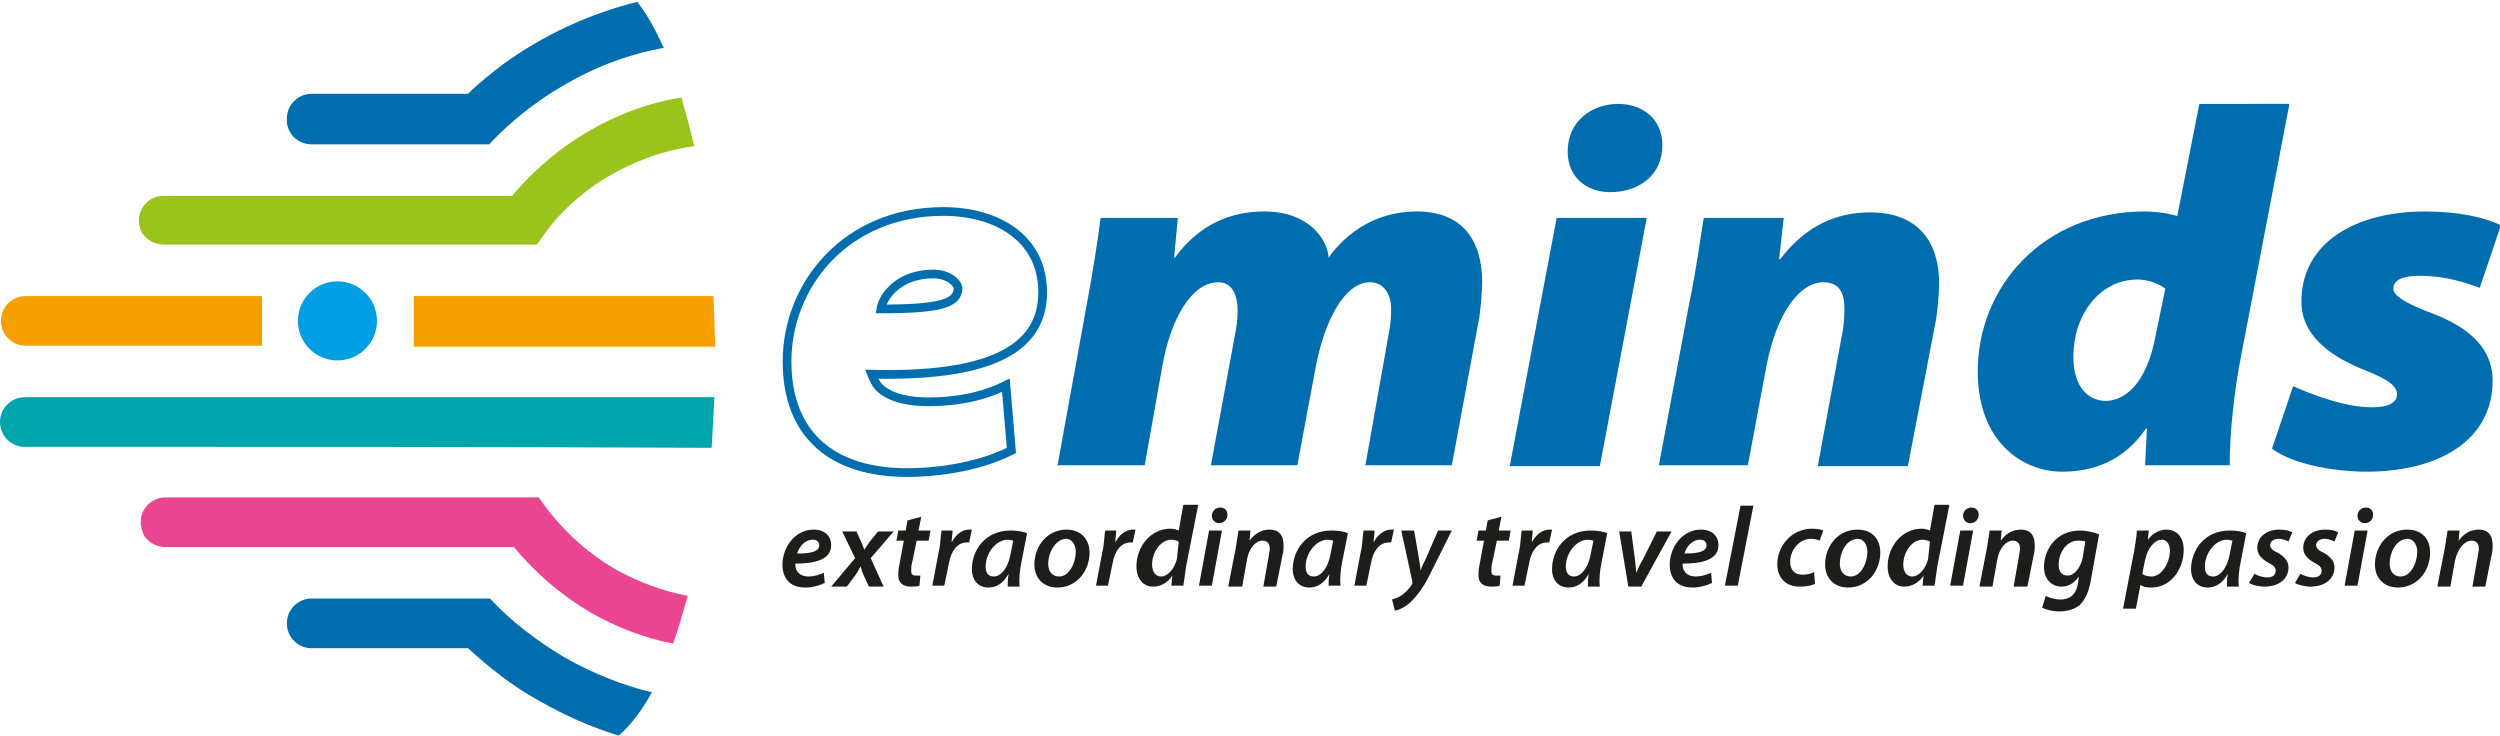
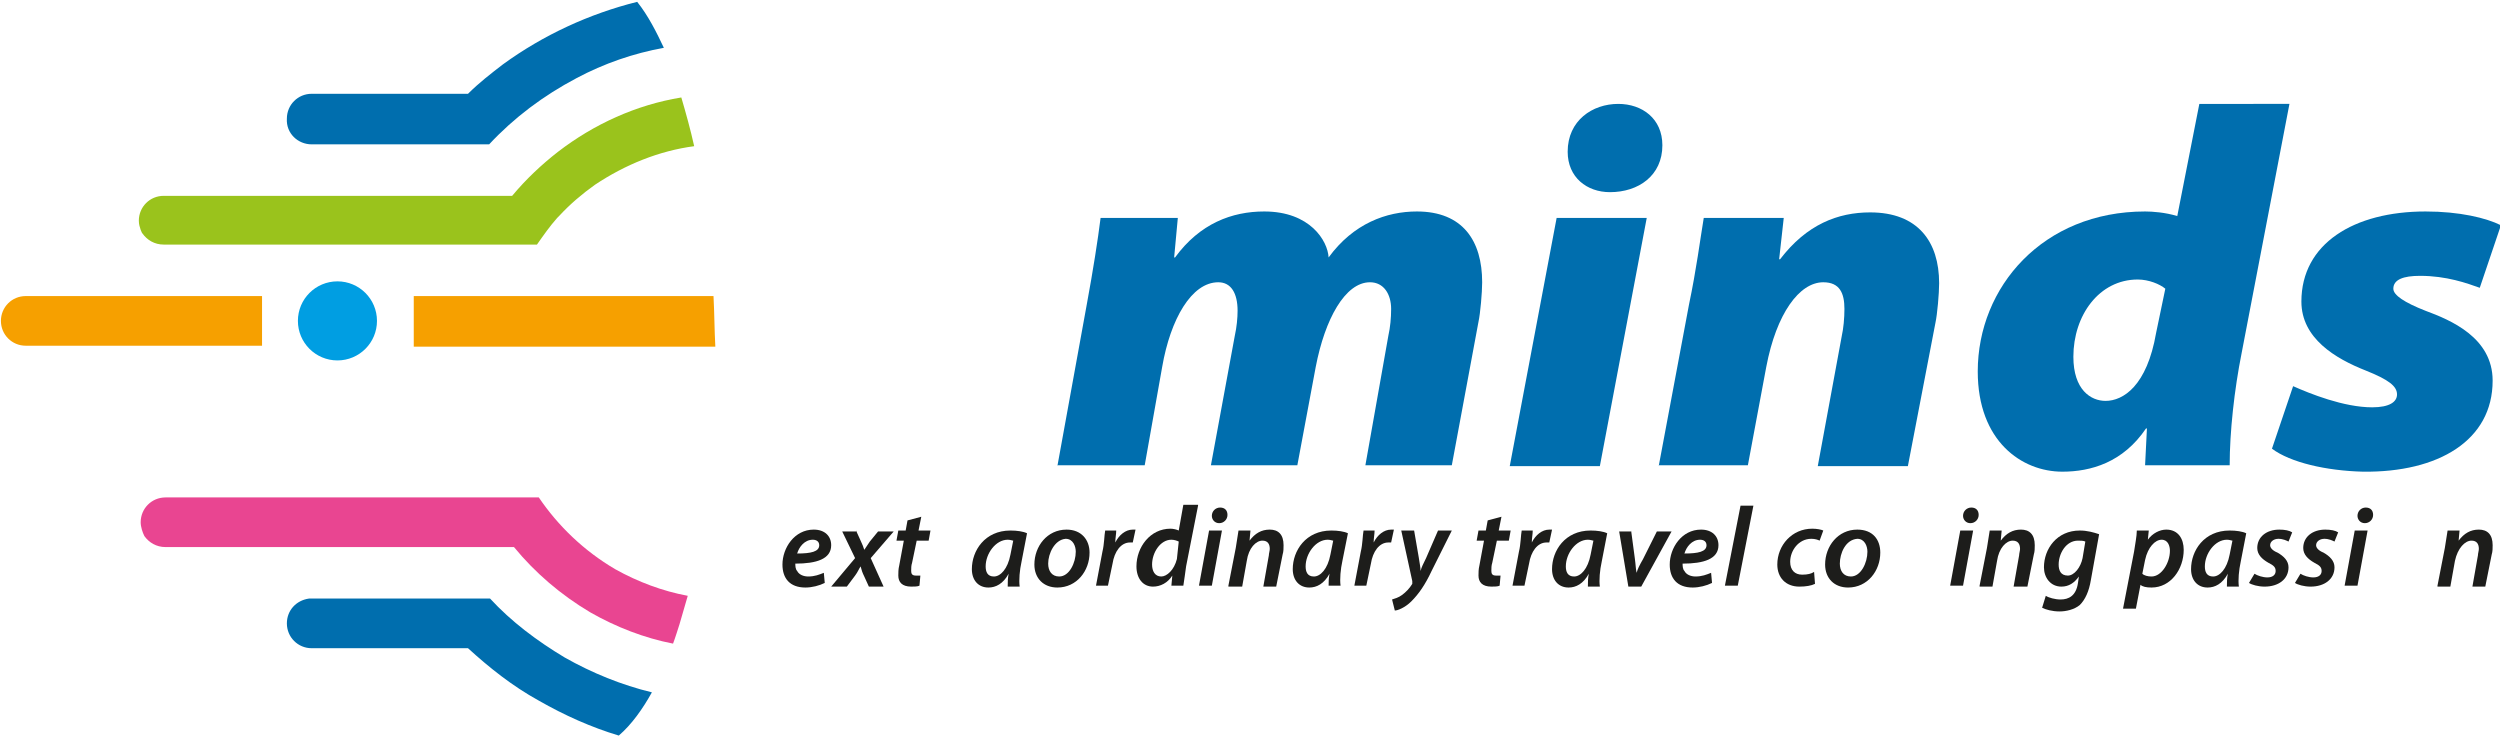
<svg xmlns="http://www.w3.org/2000/svg" xml:space="preserve" style="enable-background:new 0 0 271.9 80;" viewBox="0 0 271.9 80" y="0px" x="0px" id="uuid-1de87308-610d-4fb4-a1b8-9245e2df0ea8">
  <style type="text/css"> .st0{fill-rule:evenodd;clip-rule:evenodd;fill:#00A5AC;} .st1{fill-rule:evenodd;clip-rule:evenodd;fill:#F6A000;} .st2{fill-rule:evenodd;clip-rule:evenodd;fill:#009EE2;} .st3{fill:#006EAE;} .st4{fill-rule:evenodd;clip-rule:evenodd;fill:#9AC31C;} .st5{fill-rule:evenodd;clip-rule:evenodd;fill:#006EAE;} .st6{fill-rule:evenodd;clip-rule:evenodd;fill:#E94591;} .st7{fill:none;stroke:#006EAE;stroke-width:0.948;stroke-miterlimit:10;} .st8{fill:#1D1D1B;} </style>
  <g>
-     <path d="M10.7,48.6h-8c-1.5,0-2.7-1.2-2.7-2.7c0-1.5,1.2-2.7,2.7-2.7h8h4.1l61.2,0l1.7,0c-0.1,1.8-0.2,3.6-0.3,5.5 l-1.4,0l-0.1,0C54.2,48.6,32.5,48.6,10.7,48.6L10.7,48.6L10.7,48.6z" class="st0" />
    <g>
      <path d="M28.5,32.2c-8.6,0-17.1,0-25.7,0c-1.5,0-2.7,1.2-2.7,2.7c0,1.5,1.2,2.7,2.7,2.7l25.7,0V32.2z" class="st1" />
      <path d="M77.6,32.2l-1.6,0c-10.3,0-20.6,0-31,0v5.5l31,0c0.2,0,0.5,0,0.7,0h1h0.1C77.7,35.9,77.7,34,77.6,32.2z" class="st1" />
    </g>
    <circle r="4.3" cy="34.9" cx="36.7" class="st2" />
    <path d="M115,50.7l3.2-17.6c0.7-3.8,1.2-7,1.5-9.4h8.4l-0.4,4.3h0.1c2.7-3.7,6.2-5,9.7-5c5,0,6.9,3.2,7,5 c2.7-3.7,6.3-5,9.6-5c5,0,7.1,3.2,7.1,7.7c0,1.1-0.2,3.4-0.4,4.3l-2.9,15.6h-9.4l2.5-14.1c0.2-0.9,0.3-1.9,0.3-2.9 c0-1.6-0.8-2.9-2.3-2.9c-2.7,0-4.9,4-5.9,9.2l-2,10.7h-9.4l2.6-14.1c0.2-0.9,0.3-1.9,0.3-2.7c0-1.9-0.7-3.1-2.1-3.1 c-2.9,0-5.2,4-6.1,9.2l-1.9,10.7H115z" class="st3" />
    <path d="M164.2,50.7l5.1-27h9.8l-5.1,27H164.2z M170.5,16.5c0-3.4,2.7-5.2,5.5-5.2c2.6,0,4.8,1.6,4.8,4.5 c0,3.3-2.6,5.1-5.7,5.1C172.6,20.9,170.5,19.3,170.5,16.5z" class="st3" />
    <path d="M180.4,50.7l3.3-17.6c0.8-3.8,1.2-7,1.6-9.4h8.7l-0.5,4.5h0.1c2.9-3.8,6.3-5.1,9.8-5.1c5.2,0,7.5,3.2,7.5,7.7 c0,1.1-0.2,3.4-0.4,4.3l-3,15.6h-9.8l2.6-14.1c0.2-0.9,0.3-2,0.3-3c0-1.7-0.5-2.9-2.3-2.9c-2.6,0-5.1,3.4-6.2,9.2l-2,10.7H180.4z" class="st3" />
    <path d="M249,11.3l-5.2,27.1c-0.8,4-1.3,8.6-1.3,12.2h-9.2l0.2-4h-0.1c-2.5,3.7-6,4.7-9.1,4.7c-4.4,0-9.2-3.3-9.2-10.9 c0-9.2,7.1-17.4,18.2-17.4c0.8,0,2.2,0.1,3.5,0.5l2.4-12.2H249z M235.5,31.4c-0.6-0.5-1.8-1-3-1c-4.2,0-7,3.9-7,8.4 c0,3.6,1.9,4.8,3.5,4.8c1.9,0,4.5-1.6,5.5-7.4L235.5,31.4z" class="st3" />
    <path d="M249.4,42c1.8,0.8,5.5,2.3,8.6,2.3c1.9,0,2.7-0.6,2.7-1.4c0-0.9-0.9-1.6-3.4-2.6c-3.3-1.3-7-3.5-7-7.5 c0-6.3,5.7-9.8,13.5-9.8c3.7,0,6.6,0.7,8.2,1.5l-2.3,6.8c-1.4-0.5-3.6-1.3-6.5-1.3c-1.8,0-2.9,0.4-2.9,1.4c0,0.7,1.2,1.5,3.5,2.4 c2.7,1,7.3,2.9,7.3,7.6c0,6.5-5.9,10-14.1,9.9c-4-0.1-7.9-1-9.9-2.5L249.4,42z" class="st3" />
    <path d="M75.5,15.9c-0.4-1.8-0.9-3.6-1.4-5.3c-4.9,0.8-9.5,2.9-13.4,5.9l0,0c-1.8,1.4-3.5,3-5,4.8l-37.7,0l0,0 c0,0,0,0,0,0c-0.1,0-0.1,0-0.2,0c-1.5,0-2.7,1.2-2.7,2.7c0,0.4,0.1,0.7,0.2,1c0,0,0,0,0,0c0.1,0.2,0.1,0.3,0.2,0.4c0,0,0,0,0,0 c0.5,0.7,1.3,1.2,2.3,1.2l25.7,0v0l8.6,0l4.7,0l1.6,0c0.7-1,1.4-2,2.2-2.9c0.1-0.1,0.1-0.1,0.2-0.2c1.2-1.3,2.5-2.4,3.9-3.4l0,0 C68,17.9,71.7,16.4,75.5,15.9z" class="st4" />
    <g>
      <path d="M33.6,65.1c-1.4,0.2-2.4,1.3-2.4,2.7c0,1.5,1.2,2.7,2.7,2.7h0.4c0,0,0,0,0,0l16.6,0c2.3,2.1,4.8,4.1,7.7,5.7 c2.8,1.6,5.7,2.9,8.7,3.8v0c1.4-1.2,2.6-2.9,3.6-4.7c-3.3-0.8-6.5-2.1-9.5-3.8c-3-1.8-5.8-3.9-8.1-6.4h-0.8l-0.6,0l-1.3,0v0 c-8,0-8,0-15,0l-1.2,0l-0.1,0c-0.1,0-0.2,0-0.3,0c0,0,0,0,0,0" class="st5" />
      <path d="M33.9,15.7l16.6,0v0h0.4l2.3,0c2.7-2.9,5.9-5.3,9.5-7.2h0c3-1.6,6.2-2.7,9.5-3.3c-0.8-1.7-1.7-3.5-2.9-5 c-5.2,1.3-10.2,3.6-14.6,6.8c-1.3,1-2.6,2-3.8,3.2l0,0l-16.6,0v0c0,0,0,0,0,0c-0.1,0-0.3,0-0.4,0c-1.5,0-2.7,1.2-2.7,2.7 C31.1,14.5,32.4,15.7,33.9,15.7z" class="st5" />
    </g>
    <path d="M74.8,64.8c-2.7-0.5-5.4-1.5-7.9-2.9c-3.4-2-6.2-4.7-8.3-7.8l-40.4,0c0,0,0,0,0,0c-0.1,0-0.1,0-0.2,0 c-1.5,0-2.7,1.2-2.7,2.7c0,0.5,0.2,1.1,0.4,1.5c0,0,0,0,0,0c0.5,0.7,1.3,1.2,2.3,1.2h0.2c0,0,0,0,0,0l37.7,0 c2.3,2.8,5.1,5.2,8.3,7.1c2.8,1.6,5.9,2.8,9,3.4l0,0c0.3-0.8,0.5-1.5,0.7-2.1C74.2,66.9,74.5,65.8,74.8,64.8z" class="st6" />
-     <path d="M110,49c-4,2-8.8,2.4-11.3,2.4c-8.2,0-13.1-4.1-13.1-12.1c0-8.3,6.4-16.3,17-16.3c5.7,0,10.8,2.8,10.8,8.8 c0,6.4-6.2,9.2-18.6,8.9c0.2,0.5,0.5,1.2,1,1.6c1.2,1,3,1.4,5.2,1.4c2.9,0,5.8-0.5,8.4-1.8L110,49z M101.5,29.8 c-3.8,0-5.5,2.5-5.7,3.8c6.5,0,8.4-0.6,8.4-2.3C104.1,30.7,103.1,29.8,101.5,29.8z" class="st7" />
    <g>
      <path d="M89.7,63.4c-0.6,0.3-1.4,0.5-2.1,0.5c-1.7,0-2.5-1-2.5-2.5c0-1.8,1.3-3.8,3.4-3.8c1.2,0,1.9,0.7,1.9,1.7 c0,1.5-1.6,2-3.9,2c0,0.2,0,0.6,0.2,0.8c0.2,0.4,0.7,0.6,1.2,0.6c0.7,0,1.2-0.2,1.7-0.4L89.7,63.4z M88.4,58.7 c-0.9,0-1.5,0.8-1.7,1.5c1.5,0,2.4-0.2,2.4-0.9C89.1,58.9,88.8,58.7,88.4,58.7z" class="st8" />
      <path d="M93.1,57.7l0.5,1.1c0.2,0.4,0.3,0.7,0.4,1h0c0.2-0.3,0.4-0.6,0.6-0.9l0.9-1.1h1.7l-2.5,2.9l1.4,3.1h-1.6 l-0.5-1.1c-0.2-0.4-0.3-0.7-0.4-1.1h0c-0.2,0.3-0.3,0.6-0.6,1l-0.9,1.2h-1.7l2.6-3.1l-1.4-2.9H93.1z" class="st8" />
      <path d="M100.2,56.2l-0.3,1.5h1.3l-0.2,1.1h-1.3l-0.5,2.4c-0.1,0.3-0.1,0.6-0.1,0.9c0,0.3,0.1,0.5,0.5,0.5 c0.2,0,0.3,0,0.5,0l-0.1,1.1c-0.2,0.1-0.6,0.1-0.9,0.1c-1,0-1.4-0.5-1.4-1.2c0-0.3,0-0.7,0.1-1.1l0.5-2.7h-0.8l0.2-1.1h0.8 l0.2-1.1L100.2,56.2z" class="st8" />
-       <path d="M101.4,63.7l0.7-3.7c0.2-0.8,0.2-1.8,0.3-2.3h1.2c0,0.4-0.1,0.8-0.1,1.3h0c0.4-0.8,1.1-1.4,1.9-1.4 c0.1,0,0.2,0,0.3,0l-0.3,1.4c-0.1,0-0.2,0-0.3,0c-1,0-1.7,1-1.9,2.3l-0.5,2.4H101.4z" class="st8" />
      <path d="M109.6,63.7c0-0.4,0-0.8,0.1-1.3h0c-0.6,1.1-1.4,1.5-2.2,1.5c-1.1,0-1.8-0.8-1.8-2c0-2,1.4-4.2,4.2-4.2 c0.7,0,1.4,0.1,1.8,0.3l-0.6,3.1c-0.2,0.9-0.3,2-0.2,2.7H109.6z M110.2,58.8c-0.1,0-0.3-0.1-0.6-0.1c-1.3,0-2.4,1.5-2.4,2.9 c0,0.6,0.2,1.1,0.9,1.1c0.7,0,1.5-0.8,1.8-2.4L110.2,58.8z" class="st8" />
      <path d="M118.5,60.1c0,2-1.4,3.8-3.5,3.8c-1.5,0-2.5-1-2.5-2.5c0-2,1.4-3.8,3.5-3.8C117.6,57.6,118.5,58.7,118.5,60.1 z M114,61.3c0,0.8,0.4,1.4,1.2,1.4c1.1,0,1.8-1.5,1.8-2.7c0-0.6-0.3-1.4-1.1-1.4C114.7,58.7,114,60.2,114,61.3z" class="st8" />
      <path d="M119.2,63.7l0.7-3.7c0.2-0.8,0.2-1.8,0.3-2.3h1.2c0,0.4-0.1,0.8-0.1,1.3h0c0.4-0.8,1.1-1.4,1.9-1.4 c0.1,0,0.2,0,0.3,0l-0.3,1.4c-0.1,0-0.2,0-0.3,0c-1,0-1.7,1-1.9,2.3l-0.5,2.4H119.2z" class="st8" />
      <path d="M130.3,55l-1.3,6.6c-0.1,0.7-0.2,1.5-0.3,2.1h-1.3l0.1-1.1h0c-0.5,0.8-1.3,1.2-2.1,1.2 c-1.1,0-1.8-0.9-1.8-2.2c0-2.1,1.5-4.1,3.7-4.1c0.3,0,0.7,0.1,0.9,0.2l0.5-2.8H130.3z M128.2,58.9c-0.2-0.1-0.5-0.2-0.8-0.2 c-1.2,0-2.1,1.4-2.1,2.7c0,0.7,0.3,1.3,1,1.3c0.6,0,1.4-0.7,1.7-1.9L128.2,58.9z" class="st8" />
      <path d="M130.4,63.7l1.1-6h1.4l-1.1,6H130.4z M131.8,56.1c0-0.5,0.4-0.9,0.9-0.9c0.5,0,0.8,0.3,0.8,0.8 c0,0.5-0.4,0.9-0.9,0.9C132.1,56.9,131.8,56.5,131.8,56.1z" class="st8" />
      <path d="M133.6,63.7l0.8-4.1c0.1-0.7,0.2-1.3,0.3-1.9h1.3l-0.1,1.1h0c0.6-0.8,1.3-1.2,2.2-1.2c0.9,0,1.5,0.5,1.5,1.7 c0,0.3,0,0.7-0.1,1l-0.7,3.5h-1.4l0.6-3.4c0-0.2,0.1-0.5,0.1-0.7c0-0.5-0.2-0.9-0.8-0.9c-0.7,0-1.5,0.8-1.7,2.2l-0.5,2.8H133.6z" class="st8" />
      <path d="M144.5,63.7c0-0.4,0-0.8,0.1-1.3h0c-0.6,1.1-1.4,1.5-2.2,1.5c-1.1,0-1.8-0.8-1.8-2c0-2,1.4-4.2,4.2-4.2 c0.7,0,1.4,0.1,1.8,0.3L146,61c-0.2,0.9-0.3,2-0.2,2.7H144.5z M145,58.8c-0.1,0-0.3-0.1-0.6-0.1c-1.3,0-2.4,1.5-2.4,2.9 c0,0.6,0.2,1.1,0.9,1.1c0.7,0,1.5-0.8,1.8-2.4L145,58.8z" class="st8" />
      <path d="M147.3,63.7L148,60c0.2-0.8,0.2-1.8,0.3-2.3h1.2c0,0.4-0.1,0.8-0.1,1.3h0c0.4-0.8,1.1-1.4,1.9-1.4 c0.1,0,0.2,0,0.3,0l-0.3,1.4c-0.1,0-0.2,0-0.3,0c-1,0-1.7,1-1.9,2.3l-0.5,2.4H147.3z" class="st8" />
      <path d="M153.8,57.7l0.5,2.9c0.1,0.7,0.2,1.1,0.2,1.5h0c0.1-0.4,0.3-0.8,0.6-1.4l1.3-3h1.5l-2.2,4.4 c-0.7,1.5-1.4,2.5-2.2,3.3c-0.7,0.7-1.5,1-1.8,1l-0.3-1.2c0.3-0.1,0.7-0.2,1.1-0.5c0.4-0.3,0.8-0.7,1.1-1.2c0-0.1,0-0.2,0-0.3 l-1.2-5.5H153.8z" class="st8" />
      <path d="M163.3,56.2l-0.3,1.5h1.3l-0.2,1.1h-1.3l-0.5,2.4c-0.1,0.3-0.1,0.6-0.1,0.9c0,0.3,0.1,0.5,0.5,0.5 c0.2,0,0.3,0,0.5,0l-0.1,1.1c-0.2,0.1-0.6,0.1-0.9,0.1c-1,0-1.4-0.5-1.4-1.2c0-0.3,0-0.7,0.1-1.1l0.5-2.7h-0.8l0.2-1.1h0.8 l0.2-1.1L163.3,56.2z" class="st8" />
      <path d="M164.5,63.7l0.7-3.7c0.2-0.8,0.2-1.8,0.3-2.3h1.2c0,0.4-0.1,0.8-0.1,1.3h0c0.4-0.8,1.1-1.4,1.9-1.4 c0.1,0,0.2,0,0.3,0l-0.3,1.4c-0.1,0-0.2,0-0.3,0c-1,0-1.7,1-1.9,2.3l-0.5,2.4H164.5z" class="st8" />
      <path d="M172.7,63.7c0-0.4,0-0.8,0.1-1.3h0c-0.6,1.1-1.4,1.5-2.2,1.5c-1.1,0-1.8-0.8-1.8-2c0-2,1.4-4.2,4.2-4.2 c0.7,0,1.4,0.1,1.8,0.3l-0.6,3.1c-0.2,0.9-0.3,2-0.2,2.7H172.7z M173.3,58.8c-0.1,0-0.3-0.1-0.6-0.1c-1.3,0-2.4,1.5-2.4,2.9 c0,0.6,0.2,1.1,0.9,1.1c0.7,0,1.5-0.8,1.8-2.4L173.3,58.8z" class="st8" />
      <path d="M177.4,57.7l0.4,3c0.1,0.7,0.1,1.2,0.2,1.6h0c0.1-0.4,0.3-0.8,0.7-1.5l1.5-3h1.6l-3.3,6h-1.4l-1-6H177.4z" class="st8" />
      <path d="M186.2,63.4c-0.6,0.3-1.4,0.5-2.1,0.5c-1.7,0-2.5-1-2.5-2.5c0-1.8,1.3-3.8,3.4-3.8c1.2,0,1.9,0.7,1.9,1.7 c0,1.5-1.6,2-3.9,2c0,0.2,0,0.6,0.2,0.8c0.2,0.4,0.7,0.6,1.2,0.6c0.7,0,1.2-0.2,1.7-0.4L186.2,63.4z M184.9,58.7 c-0.9,0-1.5,0.8-1.7,1.5c1.5,0,2.4-0.2,2.4-0.9C185.6,58.9,185.3,58.7,184.9,58.7z" class="st8" />
      <path d="M187.6,63.7l1.7-8.7h1.4l-1.7,8.7H187.6z" class="st8" />
      <path d="M197.4,63.5c-0.4,0.2-1,0.3-1.7,0.3c-1.5,0-2.4-1-2.4-2.4c0-2.1,1.6-3.9,3.8-3.9c0.5,0,1,0.1,1.2,0.2 l-0.4,1.1c-0.2-0.1-0.5-0.2-0.9-0.2c-1.4,0-2.3,1.3-2.3,2.5c0,0.9,0.5,1.4,1.3,1.4c0.6,0,1-0.1,1.3-0.3L197.4,63.5z" class="st8" />
      <path d="M204.5,60.1c0,2-1.4,3.8-3.5,3.8c-1.5,0-2.5-1-2.5-2.5c0-2,1.4-3.8,3.5-3.8C203.7,57.6,204.5,58.7,204.5,60.1 z M200.1,61.3c0,0.8,0.4,1.4,1.2,1.4c1.1,0,1.8-1.5,1.8-2.7c0-0.6-0.3-1.4-1.1-1.4C200.7,58.7,200.1,60.2,200.1,61.3z" class="st8" />
-       <path d="M212,55l-1.3,6.6c-0.1,0.7-0.2,1.5-0.3,2.1h-1.3l0.1-1.1h0c-0.5,0.8-1.3,1.2-2.1,1.2c-1.1,0-1.8-0.9-1.8-2.2 c0-2.1,1.5-4.1,3.7-4.1c0.3,0,0.7,0.1,0.9,0.2l0.5-2.8H212z M209.9,58.9c-0.2-0.1-0.5-0.2-0.8-0.2c-1.2,0-2.1,1.4-2.1,2.7 c0,0.7,0.3,1.3,1,1.3c0.6,0,1.4-0.7,1.7-1.9L209.9,58.9z" class="st8" />
      <path d="M212.1,63.7l1.1-6h1.4l-1.1,6H212.1z M213.5,56.1c0-0.5,0.4-0.9,0.9-0.9c0.5,0,0.8,0.3,0.8,0.8 c0,0.5-0.4,0.9-0.9,0.9C213.8,56.9,213.5,56.5,213.5,56.1z" class="st8" />
      <path d="M215.3,63.7l0.8-4.1c0.1-0.7,0.2-1.3,0.3-1.9h1.3l-0.1,1.1h0c0.6-0.8,1.3-1.2,2.2-1.2c0.9,0,1.5,0.5,1.5,1.7 c0,0.3,0,0.7-0.1,1l-0.7,3.5H219l0.6-3.4c0-0.2,0.1-0.5,0.1-0.7c0-0.5-0.2-0.9-0.8-0.9c-0.7,0-1.5,0.8-1.7,2.2l-0.5,2.8H215.3z" class="st8" />
      <path d="M222.5,64.8c0.3,0.2,1,0.4,1.6,0.4c0.9,0,1.7-0.4,1.9-1.8l0.1-0.7h0c-0.5,0.7-1.1,1.1-1.9,1.1 c-1.2,0-1.9-1-1.9-2.1c0-2,1.4-4,3.9-4c0.8,0,1.5,0.2,2.1,0.4l-0.9,5c-0.2,1.2-0.6,2.1-1.2,2.7c-0.6,0.5-1.5,0.7-2.2,0.7 c-0.8,0-1.5-0.2-1.9-0.4L222.5,64.8z M226.8,58.9c-0.2-0.1-0.5-0.1-0.8-0.1c-1.3,0-2.1,1.4-2.1,2.6c0,0.6,0.2,1.2,1,1.2 c0.7,0,1.4-0.9,1.6-1.9L226.8,58.9z" class="st8" />
      <path d="M230.9,66.2l1.2-6.2c0.1-0.7,0.3-1.7,0.3-2.3h1.3l-0.1,1h0c0.5-0.7,1.3-1.1,2-1.1c1.3,0,1.9,1,1.9,2.2 c0,2.1-1.4,4.1-3.5,4.1c-0.6,0-1-0.1-1.2-0.3h0l-0.5,2.6H230.9z M233,62.4c0.2,0.2,0.6,0.3,1,0.3c1.1,0,2-1.5,2-2.8 c0-0.5-0.2-1.2-0.9-1.2c-0.7,0-1.5,0.8-1.8,2.2L233,62.4z" class="st8" />
      <path d="M242.2,63.7c0-0.4,0-0.8,0.1-1.3h0c-0.6,1.1-1.4,1.5-2.2,1.5c-1.1,0-1.8-0.8-1.8-2c0-2,1.4-4.2,4.2-4.2 c0.7,0,1.4,0.1,1.8,0.3l-0.6,3.1c-0.2,0.9-0.3,2-0.2,2.7H242.2z M242.8,58.8c-0.1,0-0.3-0.1-0.6-0.1c-1.3,0-2.4,1.5-2.4,2.9 c0,0.6,0.2,1.1,0.9,1.1c0.7,0,1.5-0.8,1.8-2.4L242.8,58.8z" class="st8" />
      <path d="M245.2,62.4c0.3,0.2,0.9,0.4,1.4,0.4c0.6,0,0.9-0.3,0.9-0.7c0-0.4-0.2-0.6-0.8-0.9c-0.7-0.4-1.2-0.9-1.2-1.6 c0-1.2,1-2,2.4-2c0.6,0,1.1,0.1,1.4,0.3l-0.4,1c-0.2-0.1-0.6-0.3-1.1-0.3c-0.5,0-0.9,0.3-0.9,0.7c0,0.3,0.3,0.6,0.8,0.8 c0.7,0.4,1.2,0.9,1.2,1.6c0,1.3-1.1,2.1-2.6,2.1c-0.7,0-1.4-0.2-1.7-0.4L245.2,62.4z" class="st8" />
      <path d="M250.2,62.4c0.3,0.2,0.9,0.4,1.4,0.4c0.6,0,0.9-0.3,0.9-0.7c0-0.4-0.2-0.6-0.8-0.9c-0.7-0.4-1.2-0.9-1.2-1.6 c0-1.2,1-2,2.4-2c0.6,0,1.1,0.1,1.4,0.3l-0.4,1c-0.2-0.1-0.6-0.3-1.1-0.3c-0.5,0-0.9,0.3-0.9,0.7c0,0.3,0.3,0.6,0.8,0.8 c0.7,0.4,1.2,0.9,1.2,1.6c0,1.3-1.1,2.1-2.6,2.1c-0.7,0-1.4-0.2-1.7-0.4L250.2,62.4z" class="st8" />
      <path d="M255,63.7l1.1-6h1.4l-1.1,6H255z M256.4,56.1c0-0.5,0.4-0.9,0.9-0.9c0.5,0,0.8,0.3,0.8,0.8 c0,0.5-0.4,0.9-0.9,0.9C256.7,56.9,256.4,56.5,256.4,56.1z" class="st8" />
-       <path d="M264.3,60.1c0,2-1.4,3.8-3.5,3.8c-1.5,0-2.5-1-2.5-2.5c0-2,1.4-3.8,3.5-3.8C263.5,57.6,264.3,58.7,264.3,60.1 z M259.9,61.3c0,0.8,0.4,1.4,1.2,1.4c1.1,0,1.8-1.5,1.8-2.7c0-0.6-0.3-1.4-1.1-1.4C260.5,58.7,259.9,60.2,259.9,61.3z" class="st8" />
      <path d="M265.1,63.7l0.8-4.1c0.1-0.7,0.2-1.3,0.3-1.9h1.3l-0.1,1.1h0c0.6-0.8,1.3-1.2,2.2-1.2c0.9,0,1.5,0.5,1.5,1.7 c0,0.3,0,0.7-0.1,1l-0.7,3.5h-1.4l0.6-3.4c0-0.2,0.1-0.5,0.1-0.7c0-0.5-0.2-0.9-0.8-0.9c-0.7,0-1.5,0.8-1.8,2.2l-0.5,2.8H265.1z" class="st8" />
    </g>
  </g>
</svg>